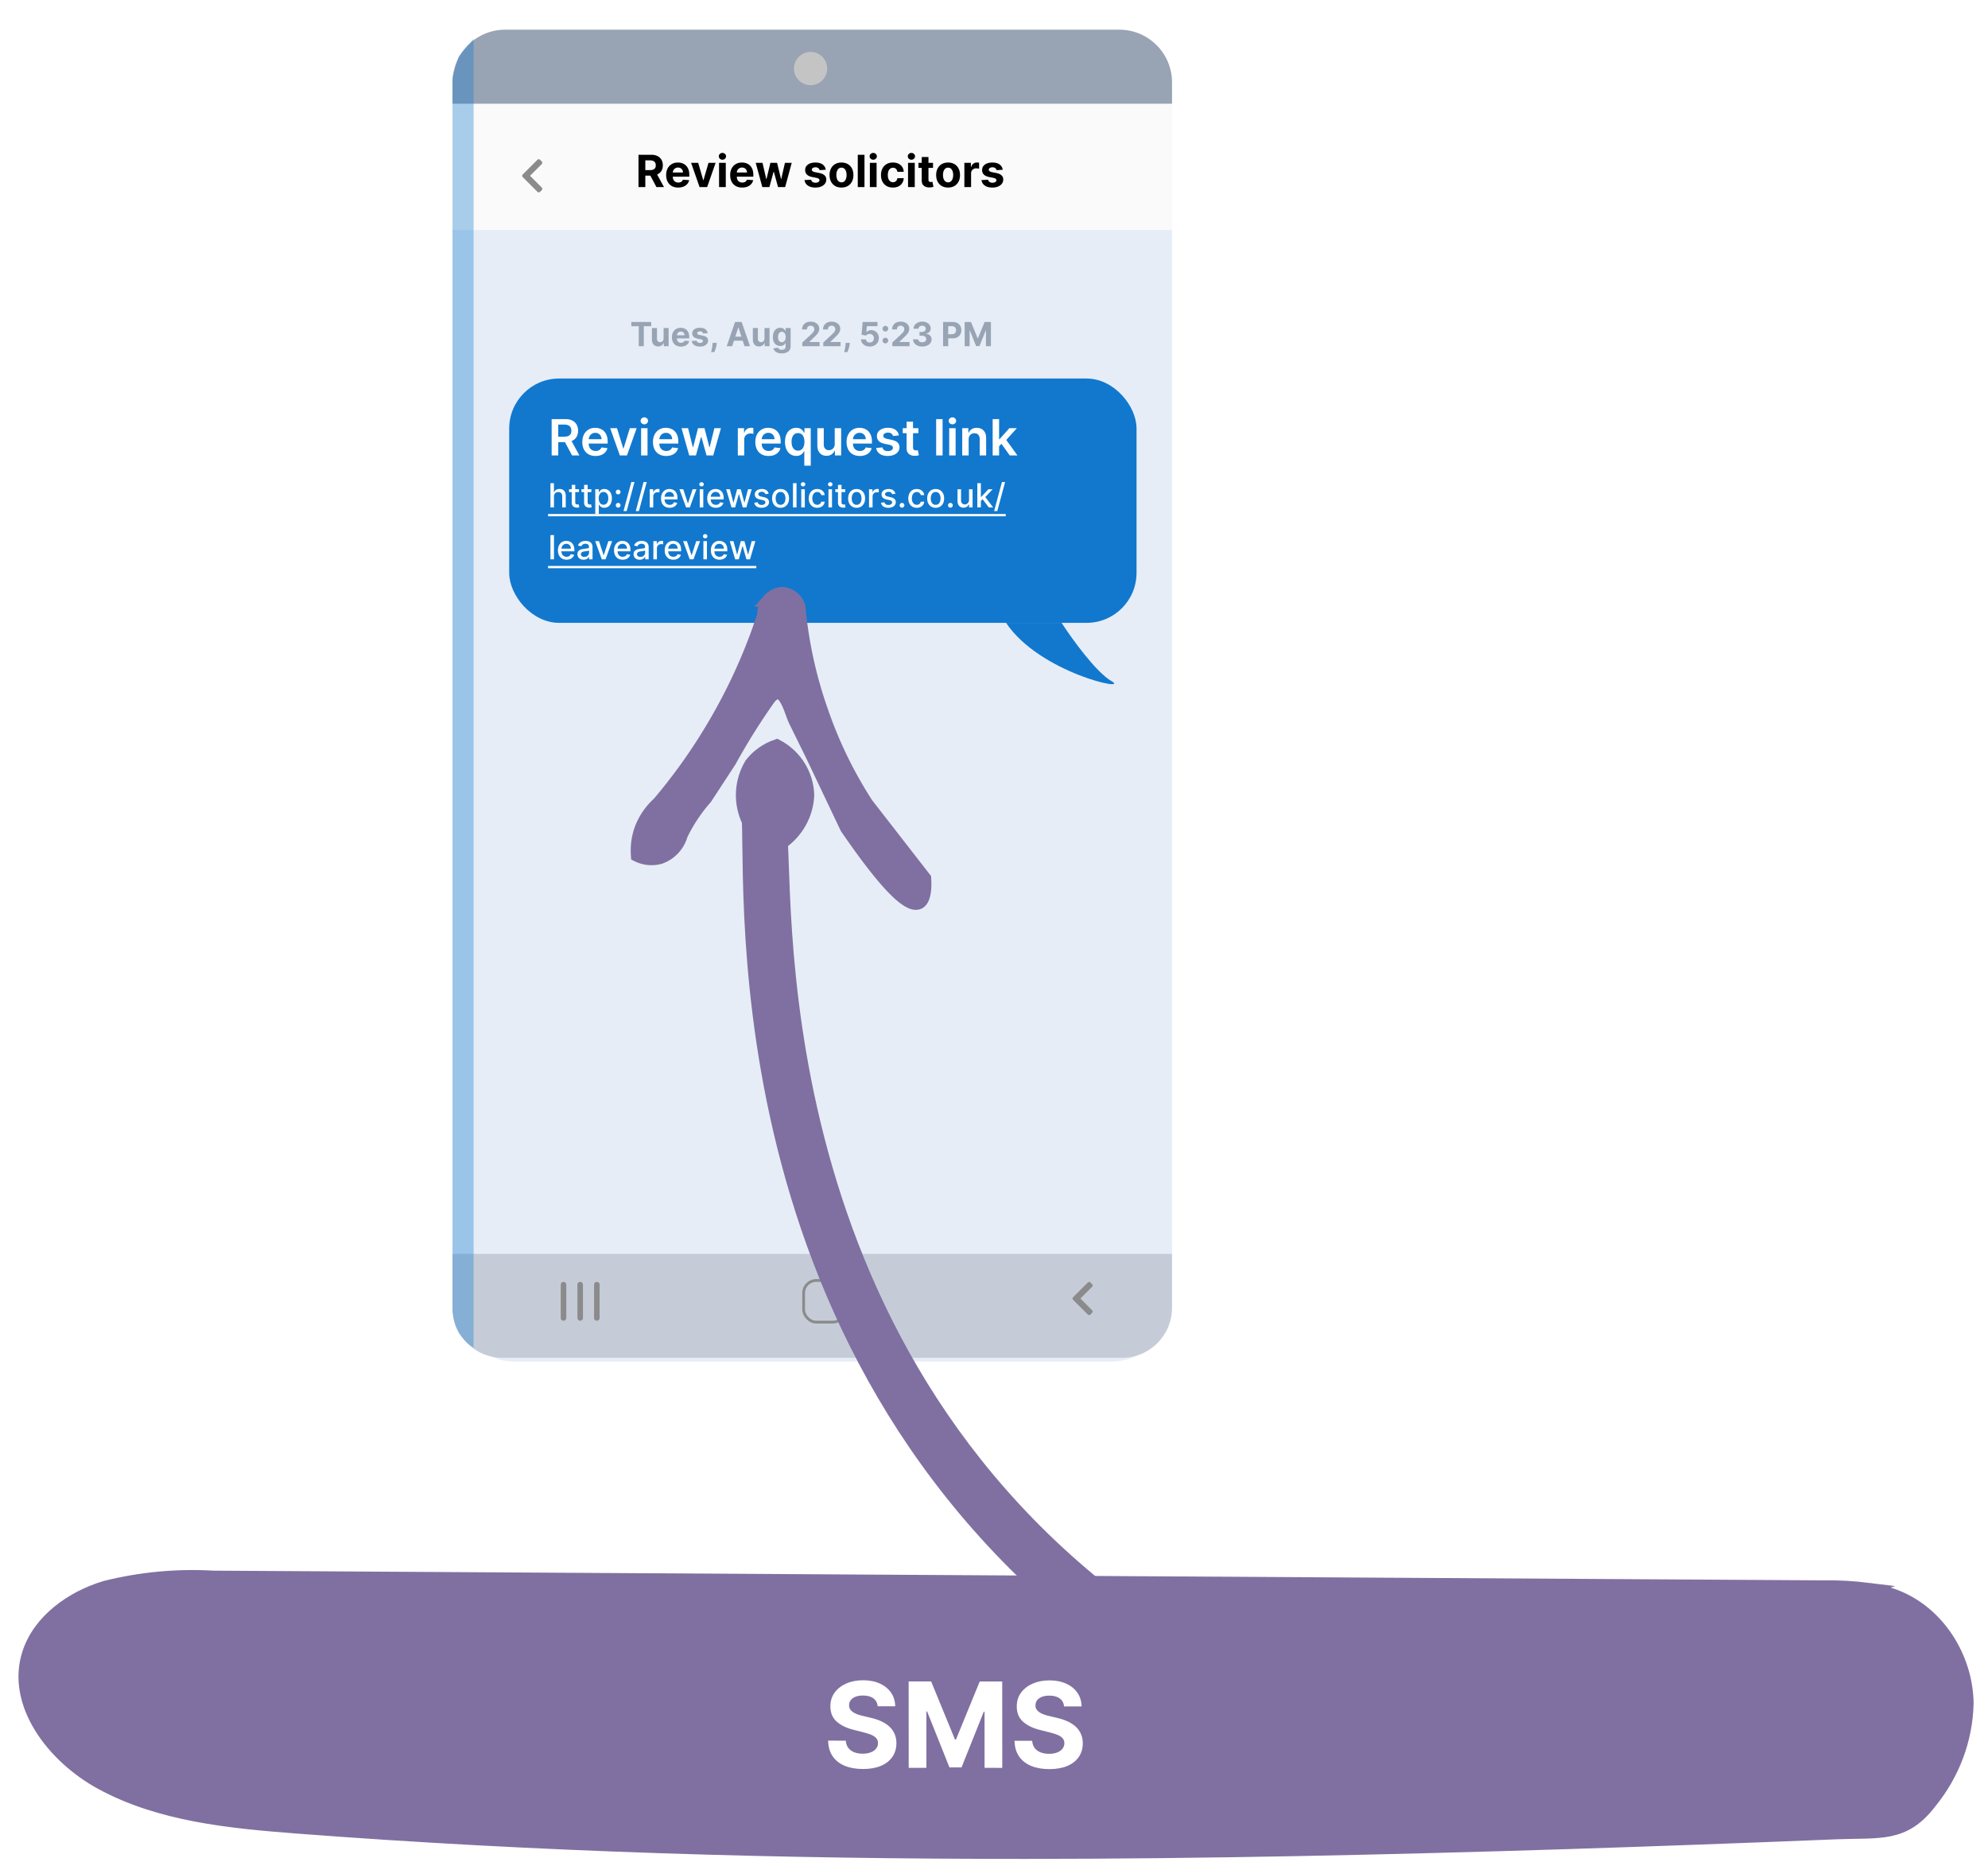
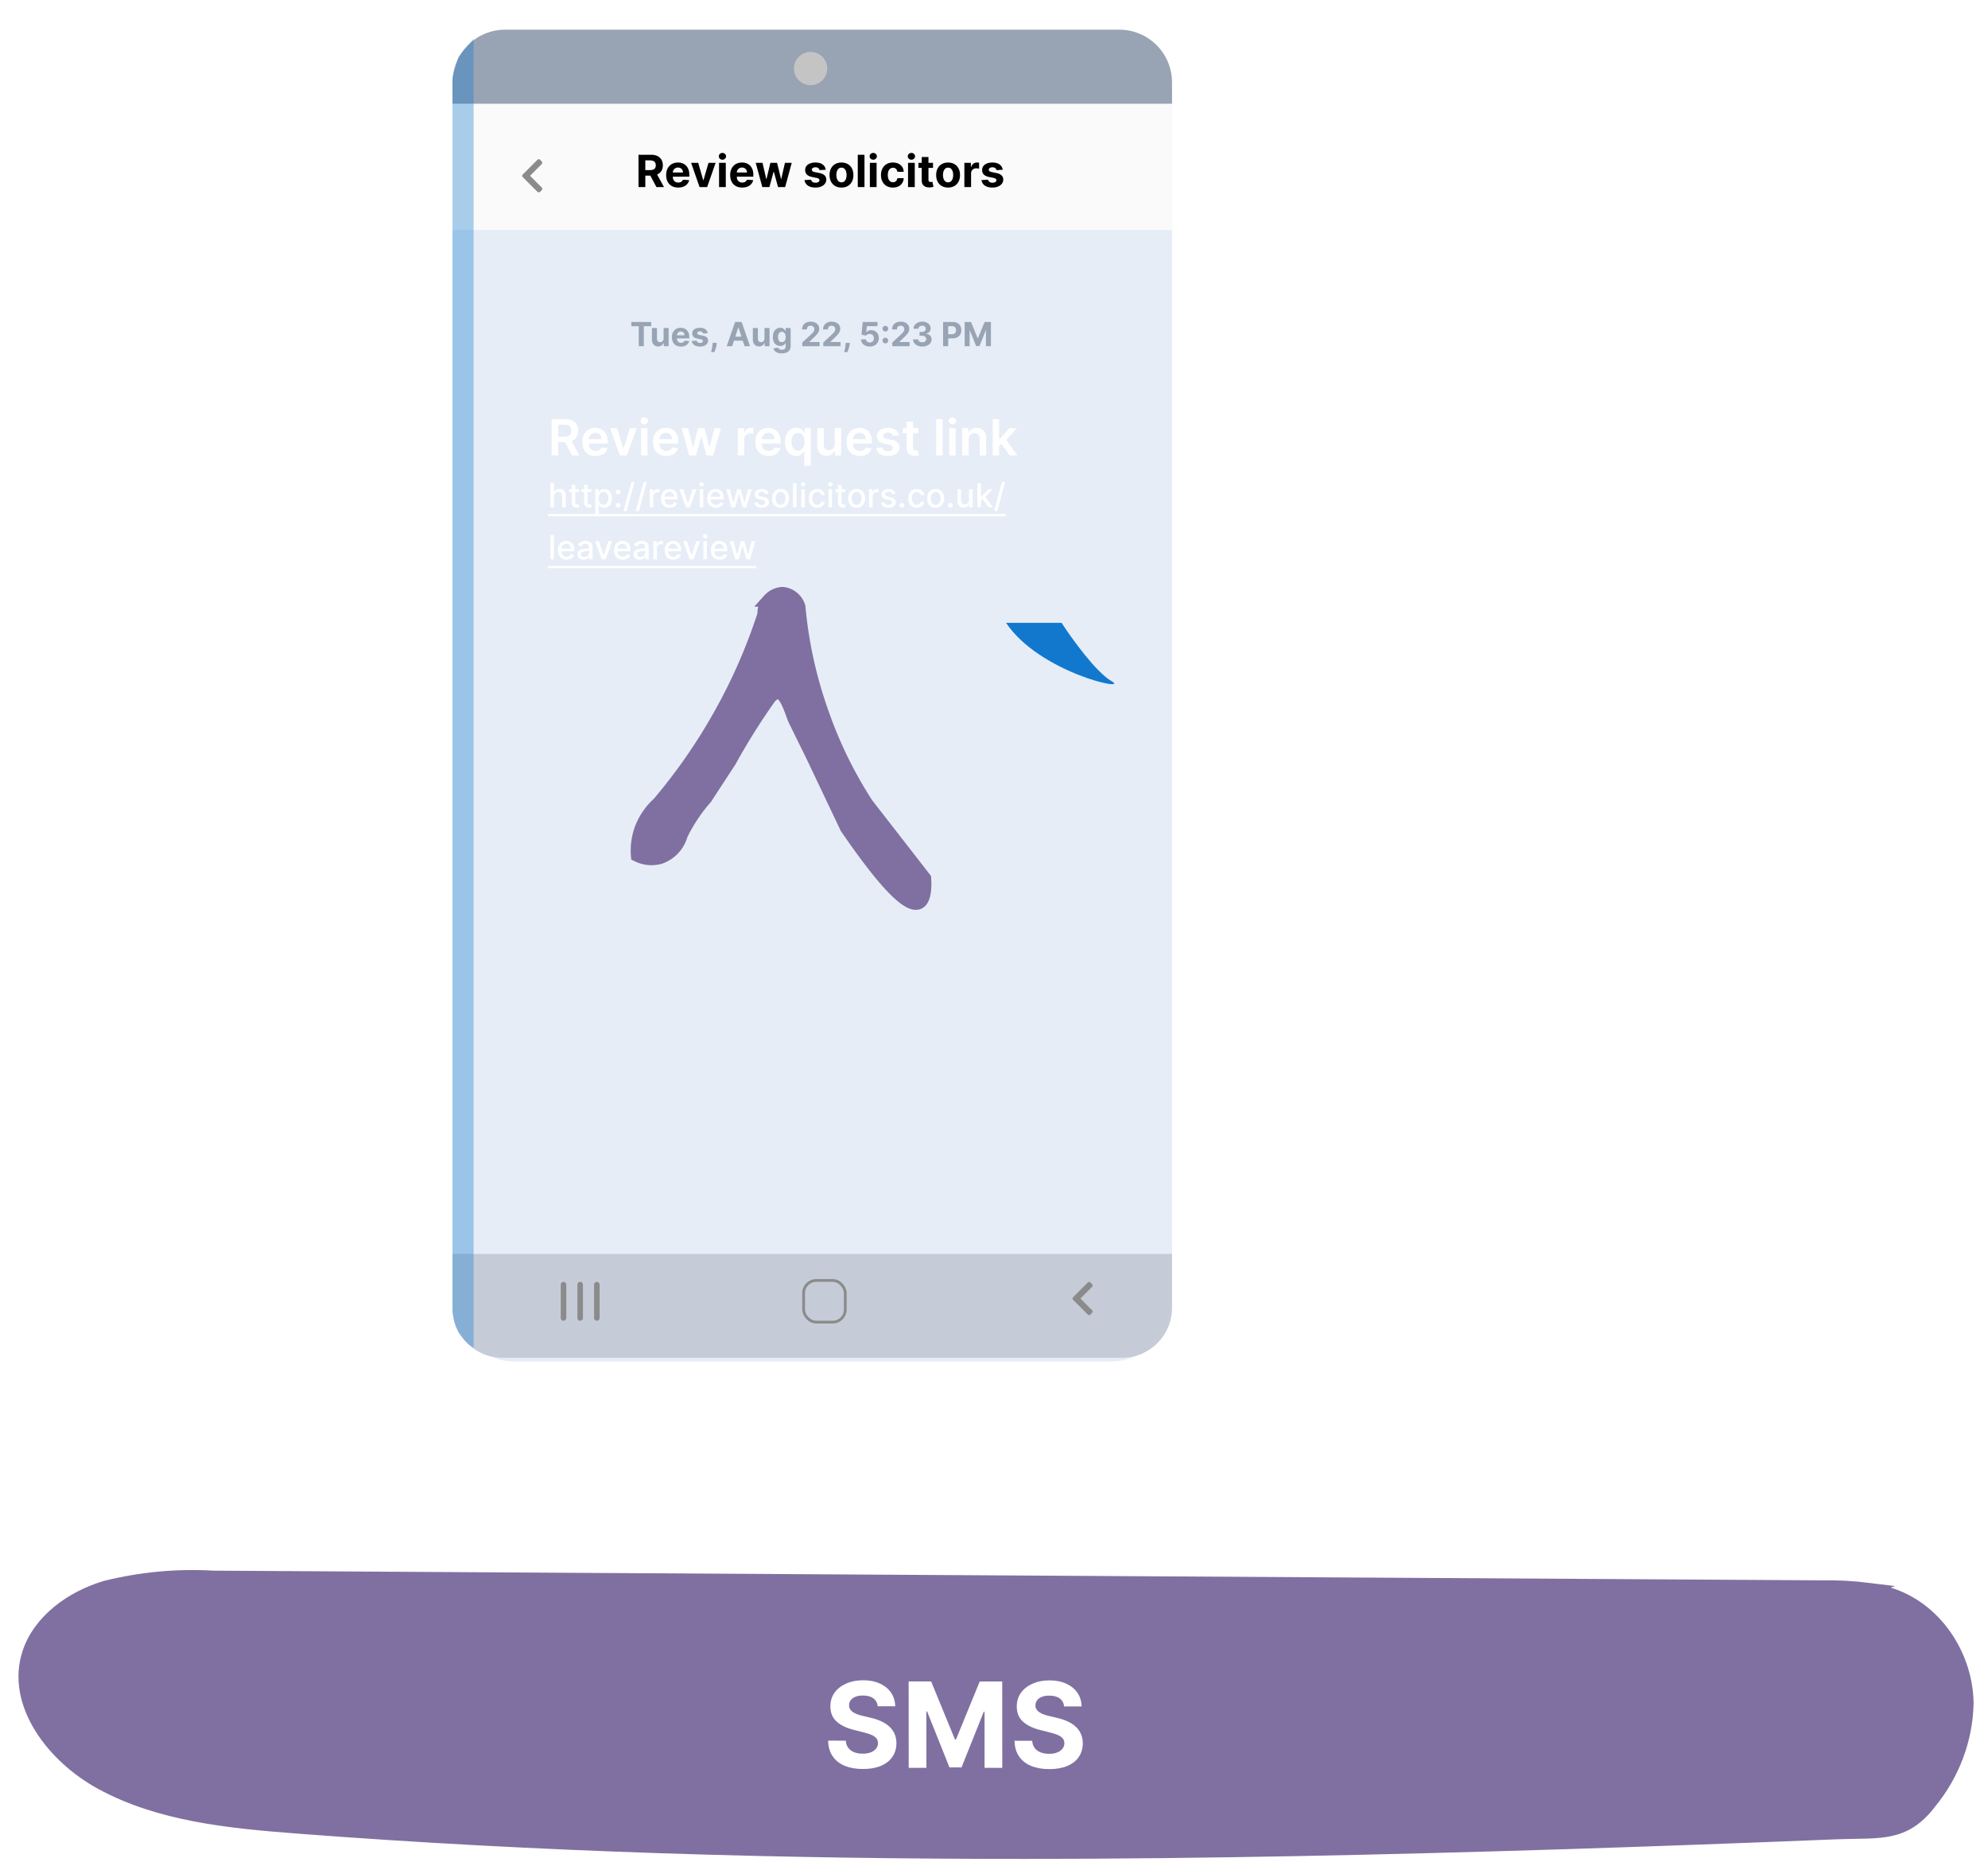
<svg xmlns="http://www.w3.org/2000/svg" width="268" height="251" fill="none">
  <g clip-path="url(#a)">
    <path d="M252.05 214.106c1.099.162 2.179.43 3.221.8 6.112 2.193 9.966 8.5 10.025 14.688-.112 4.854-1.863 9.545-4.997 13.387-3.541 4.65-6.843 3.925-12.692 4.149-12.13.495-24.269.938-36.419 1.33-24.235.765-48.596 1.3-72.903 1.315-32.77.012-65.561-.909-98.254-3.417-9.101-.699-18.523-1.615-26.452-5.937-6.581-3.588-12.055-10.83-9.814-17.649 1.439-4.414 5.787-7.573 10.422-8.957 4.741-1.186 9.654-1.646 14.551-1.363l216.743 1.304c2.196-.039 4.392.078 6.57.35Z" fill="#8070A1" stroke="#8070A1" stroke-width="1.528" stroke-miterlimit="10" />
    <g filter="url(#b)">
      <rect x="61" y="4" width="97" height="179" rx="8.232" fill="#E6EDF7" />
    </g>
    <path d="M61 11.11C61 7.183 64.183 4 68.11 4H150.89c3.927 0 7.11 3.183 7.11 7.11V14H61v-2.89Z" fill="#98A3B4" />
    <path d="M158 176.264c0 3.72-3.016 6.736-6.736 6.736H67.736c-3.72 0-6.736-3.016-6.736-6.736V169h97v7.264Z" fill="#C5CCD8" />
-     <rect x="68.645" y="51.016" width="84.57" height="32.93" rx="6.736" fill="#1178CE" />
    <path d="M149.848 91.804c-2.095-1.198-5.363-5.738-6.736-7.858h-7.484c4.491 6.736 16.84 9.355 14.22 7.858Z" fill="#1178CE" />
    <path d="M74.368 61.383v-4.899h1.837c.376 0 .692.065.947.196.257.131.451.314.581.55.132.234.199.508.199.821 0 .314-.067.587-.201.818-.132.23-.328.407-.586.533-.258.124-.576.187-.952.187h-1.308v-.737h1.189c.22 0 .4-.03.541-.091.14-.062.244-.152.311-.27.069-.12.103-.266.103-.44 0-.174-.034-.322-.103-.445-.069-.124-.173-.218-.313-.282-.14-.065-.321-.098-.543-.098h-.813v4.157h-.887Zm2.531-2.22 1.213 2.22h-.99l-1.191-2.22h.969Zm3.386 2.292c-.368 0-.686-.077-.954-.23-.266-.155-.471-.373-.615-.655-.143-.284-.215-.618-.215-1.002 0-.378.072-.71.215-.995.145-.287.348-.51.608-.67.26-.161.565-.242.916-.242.227 0 .44.037.641.11.203.072.381.183.536.335.156.151.279.344.368.579.089.233.134.51.134.832v.266h-3.011v-.584h2.182c-.002-.166-.037-.313-.108-.443a.782.782 0 0 0-.294-.309c-.124-.075-.27-.112-.435-.112-.177 0-.333.043-.466.129a.89.89 0 0 0-.313.335c-.073.137-.111.288-.112.452v.509c0 .214.039.397.117.55.078.151.187.268.328.349.14.08.305.12.493.12.126 0 .24-.018.342-.053a.761.761 0 0 0 .266-.16c.075-.07.132-.157.17-.261l.808.091c-.051.214-.148.4-.292.56-.142.158-.324.281-.545.368-.222.086-.475.129-.761.129Zm5.543-3.746-1.308 3.674h-.957l-1.308-3.674h.923l.844 2.729h.038l.847-2.729h.921Zm.599 3.674v-3.674h.866v3.674h-.866Zm.435-4.195c-.137 0-.255-.045-.354-.136-.099-.092-.148-.203-.148-.332 0-.131.049-.242.148-.333.099-.092.217-.139.354-.139.139 0 .257.046.354.139.099.091.148.202.148.333 0 .129-.05.24-.148.332-.097.091-.215.136-.354.136Zm2.947 4.267c-.368 0-.686-.077-.954-.23-.266-.155-.471-.373-.615-.655-.143-.284-.215-.618-.215-1.002 0-.378.072-.71.215-.995.145-.287.348-.51.608-.67.26-.161.565-.242.916-.242.226 0 .44.037.641.11.203.072.381.183.536.335.156.151.279.344.368.579.089.233.134.51.134.832v.266h-3.011v-.584h2.181c-.002-.166-.037-.313-.108-.443a.783.783 0 0 0-.294-.309c-.124-.075-.27-.112-.435-.112-.177 0-.332.043-.466.129a.89.89 0 0 0-.313.335c-.073.137-.111.288-.112.452v.509c0 .214.039.397.117.55.078.151.187.268.328.349.14.08.304.12.493.12.126 0 .24-.018.342-.053a.759.759 0 0 0 .266-.16c.075-.07.132-.157.17-.261l.808.091c-.051.214-.148.4-.292.56-.142.158-.324.281-.545.368-.222.086-.475.129-.761.129Zm3.105-.072-1.038-3.674h.883l.646 2.583h.034l.66-2.583h.873l.66 2.569h.036l.636-2.569h.885l-1.04 3.674h-.902L94.557 58.9h-.05l-.689 2.483h-.904Zm6.55 0v-3.674h.84v.612h.038c.067-.212.182-.376.345-.49.164-.116.351-.175.562-.175.048 0 .101.002.16.007.061.003.111.009.151.017v.796c-.037-.013-.095-.024-.175-.034a1.615 1.615 0 0 0-.227-.017c-.158 0-.3.034-.426.103a.757.757 0 0 0-.294.28c-.072.12-.108.258-.108.414v2.16h-.866Zm4.146.072c-.368 0-.686-.077-.954-.23-.266-.155-.471-.373-.615-.655-.143-.284-.215-.618-.215-1.002 0-.378.072-.71.215-.995.145-.287.348-.51.608-.67.26-.161.565-.242.916-.242.226 0 .44.037.641.11.202.072.381.183.536.335.156.151.279.344.368.579.089.233.134.51.134.832v.266h-3.011v-.584h2.181c-.002-.166-.038-.313-.108-.443a.781.781 0 0 0-.294-.309c-.124-.075-.269-.112-.435-.112-.177 0-.333.043-.467.129a.889.889 0 0 0-.313.335c-.073.137-.111.288-.112.452v.509c0 .214.039.397.117.55.078.151.187.268.327.349.141.08.305.12.493.12.126 0 .24-.018.342-.053a.763.763 0 0 0 .266-.16c.075-.07.131-.157.17-.261l.808.091c-.051.214-.148.4-.292.56-.142.158-.323.281-.545.368-.222.086-.475.129-.761.129Zm4.818 1.306V60.804h-.036c-.044.089-.109.184-.193.285-.085.099-.197.183-.335.254-.139.07-.314.105-.524.105-.289 0-.547-.074-.775-.223-.228-.148-.408-.363-.541-.646-.132-.282-.198-.625-.198-1.028 0-.408.067-.753.201-1.033.135-.282.318-.495.547-.639.23-.145.486-.218.768-.218.216 0 .393.037.531.11.139.072.249.159.33.261.082.101.145.195.189.285h.053v-.608h.851v5.052h-.868Zm-.847-2.024c.184 0 .34-.049.469-.148.129-.101.228-.24.294-.419.067-.179.101-.387.101-.624 0-.238-.034-.444-.101-.62-.065-.175-.162-.312-.291-.409-.128-.097-.285-.146-.472-.146-.192 0-.354.05-.483.151-.129.1-.226.239-.292.416-.065.177-.098.38-.098.608 0 .23.033.434.098.615.067.179.166.32.295.423.13.102.291.153.48.153Zm4.947-.899v-2.129h.866v3.674h-.84v-.653h-.038c-.083.206-.219.374-.409.505-.188.131-.42.196-.696.196-.241 0-.454-.053-.639-.16-.183-.108-.327-.266-.43-.471-.104-.207-.156-.458-.156-.751v-2.339h.866v2.205c0 .233.064.418.192.555.127.137.295.206.502.206.127 0 .251-.031.371-.093.119-.062.217-.155.294-.277.078-.124.117-.28.117-.467Zm3.383 1.617c-.369 0-.687-.077-.955-.23-.266-.155-.471-.373-.614-.655-.144-.284-.216-.618-.216-1.002 0-.378.072-.71.216-.995.145-.287.347-.51.607-.67.26-.161.565-.242.916-.242.227 0 .44.037.641.11.203.072.381.183.536.335.156.151.279.344.368.579.09.233.134.51.134.832v.266h-3.011v-.584h2.181c-.001-.166-.037-.313-.107-.443a.781.781 0 0 0-.294-.309c-.125-.075-.27-.112-.436-.112-.177 0-.332.043-.466.129a.881.881 0 0 0-.313.335c-.074.137-.111.288-.113.452v.509c0 .214.039.397.117.55.078.151.188.268.328.349.14.08.305.12.493.12.126 0 .24-.018.342-.053a.759.759 0 0 0 .265-.16c.075-.07.132-.157.17-.261l.809.091a1.265 1.265 0 0 1-.292.56c-.142.158-.324.281-.546.368-.221.086-.475.129-.76.129Zm5.27-2.775-.79.086a.626.626 0 0 0-.117-.225c-.054-.07-.127-.127-.22-.17-.092-.043-.206-.065-.339-.065-.181 0-.332.039-.455.117-.121.078-.181.179-.179.304-.002.107.037.194.117.261.081.067.215.122.402.165l.626.134c.348.075.606.194.775.356.171.163.257.376.259.639-.002.231-.07.435-.204.612-.132.175-.316.312-.552.411-.236.099-.507.148-.813.148-.45 0-.812-.094-1.086-.282-.275-.19-.438-.454-.491-.792l.845-.081c.038.166.119.291.244.376.124.085.286.127.485.127.206 0 .371-.042.495-.127.126-.085.189-.189.189-.313 0-.105-.04-.192-.122-.261-.079-.069-.204-.121-.373-.158l-.627-.132c-.352-.073-.613-.197-.782-.371-.169-.175-.252-.397-.251-.665-.001-.226.06-.423.184-.588.126-.167.301-.297.524-.388.225-.092.484-.139.778-.139.43 0 .769.092 1.016.275.249.183.403.431.462.744Zm2.627-.971v.67h-2.112v-.67h2.112Zm-1.59-.88h.866v3.449c0 .116.017.206.052.268.037.061.085.102.144.124a.549.549 0 0 0 .196.034c.054 0 .103-.004.148-.012a1.271 1.271 0 0 0 .105-.021l.146.677c-.046.016-.112.034-.198.053-.085.019-.188.03-.311.033-.217.006-.412-.026-.586-.098-.174-.073-.312-.187-.414-.34-.1-.153-.15-.344-.148-.574v-3.593Zm4.851-.344v4.899h-.866v-4.899h.866Zm.891 4.899v-3.674h.865v3.674h-.865Zm.435-4.195c-.137 0-.255-.045-.354-.136-.099-.092-.148-.203-.148-.332 0-.131.049-.242.148-.333.099-.092.217-.139.354-.139.139 0 .257.046.354.139.099.091.148.202.148.333 0 .129-.049.24-.148.332-.097.091-.215.136-.354.136Zm2.187 2.043v2.153h-.866v-3.674h.827v.624h.043c.085-.206.22-.369.405-.49.186-.121.417-.182.691-.182.253 0 .474.054.663.163.189.108.336.266.44.471.105.206.157.455.155.749v2.339h-.866v-2.205c0-.246-.064-.438-.191-.577-.126-.139-.301-.208-.524-.208-.151 0-.286.034-.404.101-.117.065-.208.16-.275.285-.066.124-.098.275-.098.452Zm4.028 1-.003-1.045h.139l1.32-1.476h1.012l-1.624 1.808h-.179l-.665.713Zm-.79 1.153v-4.899h.866v4.899h-.866Zm2.306 0-1.196-1.672.584-.61 1.648 2.282h-1.036Zm-61.443 5.546v1.454h-.477V65.117h.47v1.215h.03a.704.704 0 0 1 .263-.314c.118-.078.272-.116.462-.116.168 0 .315.035.44.104.127.069.224.172.293.309.07.136.105.306.105.51v1.558h-.477v-1.5c0-.18-.046-.319-.139-.418-.092-.1-.221-.15-.386-.15-.113 0-.214.024-.303.072-.088.048-.158.118-.209.21-.05.091-.075.202-.075.332Zm3.368-.995v.383H76.712v-.383h1.338Zm-.979-.587h.477v2.317c0 .092.014.162.042.209.028.046.063.077.107.094a.427.427 0 0 0 .145.024.56.56 0 0 0 .101-.008 6.838 6.838 0 0 0 .067-.013l.086.394a.818.818 0 0 1-.118.032c-.051.012-.115.018-.191.019-.125.002-.242-.02-.351-.067a.601.601 0 0 1-.263-.217c-.067-.098-.101-.221-.101-.368v-2.416Zm2.65.587v.383h-1.338v-.383h1.338Zm-.979-.587h.477v2.317c0 .092.014.162.041.209.028.046.063.077.107.094a.427.427 0 0 0 .145.024.559.559 0 0 0 .1-.008c.029-.005.051-.01.067-.013l.086.394c-.028.011-.067.021-.118.032-.051.012-.115.018-.191.019-.126.002-.242-.02-.351-.067a.601.601 0 0 1-.263-.217c-.067-.098-.1-.221-.1-.368v-2.416Zm1.506 3.955v-3.368h.466v.397h.04c.028-.051.068-.11.12-.177.052-.067.124-.125.217-.175.092-.051.215-.076.367-.076.198 0 .374.05.529.15.155.1.277.244.365.432.089.188.134.415.134.679s-.044.492-.132.681c-.088.188-.209.333-.364.435-.154.101-.33.151-.528.151-.149 0-.271-.025-.365-.075-.093-.05-.167-.108-.22-.175-.053-.067-.094-.127-.123-.179h-.029v1.3h-.477Zm.467-2.143c0 .172.025.323.075.453.05.13.122.231.217.305.095.072.21.108.348.108.142 0 .262-.038.357-.113.096-.076.168-.18.217-.311.05-.131.075-.278.075-.442 0-.162-.025-.307-.073-.435-.048-.129-.12-.23-.217-.305-.096-.074-.215-.112-.359-.112-.138 0-.255.036-.351.107-.095.071-.166.171-.215.298-.049.128-.073.276-.073.446Zm2.618 1.255a.31.31 0 0 1-.225-.092.309.309 0 0 1-.094-.226.302.302 0 0 1 .094-.223c.063-.063.138-.094.225-.094s.162.031.225.094c.063.062.094.136.094.223a.304.304 0 0 1-.045.161.329.329 0 0 1-.115.115.304.304 0 0 1-.159.043Zm0-1.783c-.087 0-.162-.031-.225-.094-.063-.063-.094-.138-.094-.225a.301.301 0 0 1 .094-.223c.063-.063.138-.094.225-.094s.162.031.225.094a.301.301 0 0 1 .094.223.304.304 0 0 1-.045.161.33.33 0 0 1-.115.115.304.304 0 0 1-.159.043Zm2.201-1.666-1.052 3.91h-.426l1.052-3.91h.426Zm1.649 0-1.052 3.91h-.426l1.052-3.91h.426Zm.405 3.419v-2.449h.461v.389h.025c.045-.132.123-.235.236-.311.114-.076.242-.115.386-.115.03 0 .065.001.105.003.042.002.074.005.097.008v.456c-.019-.005-.053-.011-.102-.018a.966.966 0 0 0-.147-.011c-.113 0-.213.024-.301.072a.533.533 0 0 0-.207.196c-.051.083-.077.178-.077.284v1.496h-.477Zm2.691.049c-.241 0-.449-.051-.624-.155-.173-.104-.307-.25-.402-.439-.093-.189-.14-.411-.14-.665 0-.251.047-.472.14-.663.095-.191.226-.341.396-.448.17-.107.369-.161.596-.161.138 0 .272.023.402.069a.973.973 0 0 1 .349.215c.103.098.184.225.244.381.059.155.089.344.089.566v.169h-1.947v-.357h1.48c0-.126-.025-.237-.077-.333a.579.579 0 0 0-.215-.231c-.091-.056-.199-.085-.322-.085-.134 0-.251.033-.351.099a.664.664 0 0 0-.23.255.736.736 0 0 0-.08.34v.279c0 .164.029.303.086.418.059.115.14.203.244.263.104.059.226.089.365.089.09 0 .173-.013.247-.038a.534.534 0 0 0 .193-.118.512.512 0 0 0 .124-.193l.451.081a.817.817 0 0 1-.195.349c-.092.099-.209.176-.349.231-.139.054-.298.081-.477.081Zm3.605-2.499-.888 2.449h-.51l-.89-2.449h.512l.62 1.885h.025l.619-1.885h.512Zm.448 2.449v-2.449h.477v2.449h-.477Zm.241-2.827c-.083 0-.154-.028-.214-.083-.059-.056-.088-.123-.088-.201 0-.079.029-.146.088-.201a.3.3 0 0 1 .214-.085c.083 0 .154.028.212.085.06.055.089.122.089.201 0 .078-.03.145-.089.201-.058.055-.129.083-.212.083Zm1.933 2.877c-.241 0-.449-.051-.624-.155-.173-.104-.307-.25-.402-.439-.094-.189-.14-.411-.14-.665 0-.251.047-.472.14-.663.095-.191.226-.341.396-.448.17-.107.369-.161.596-.161.138 0 .272.023.402.069a.973.973 0 0 1 .349.215c.103.098.184.225.244.381.059.155.089.344.089.566v.169h-1.947v-.357h1.48c0-.126-.026-.237-.077-.333a.578.578 0 0 0-.215-.231c-.091-.056-.199-.085-.322-.085-.134 0-.251.033-.351.099a.664.664 0 0 0-.23.255.736.736 0 0 0-.08.34v.279c0 .164.029.303.086.418.058.115.14.203.244.263.104.059.226.089.365.089.09 0 .173-.013.247-.038a.534.534 0 0 0 .193-.118.513.513 0 0 0 .124-.193l.451.081a.817.817 0 0 1-.195.349c-.092.099-.209.176-.349.231-.139.054-.298.081-.477.081Zm2.107-.049-.721-2.449h.493l.48 1.799h.024l.482-1.799h.493l.478 1.791h.024l.477-1.791h.493l-.719 2.449h-.487l-.497-1.768h-.037l-.497 1.768h-.485Zm5.01-1.851-.433.076a.497.497 0 0 0-.086-.158c-.038-.05-.09-.091-.156-.123-.066-.032-.148-.048-.247-.048-.135 0-.248.03-.338.091-.09.059-.136.137-.136.231 0 .082.031.148.091.198.061.05.159.091.294.123l.389.089c.225.052.393.132.504.241.11.108.165.249.165.423 0 .147-.042.278-.127.392-.084.114-.202.203-.353.268-.149.065-.323.097-.521.097-.274 0-.498-.058-.671-.175-.174-.118-.28-.285-.319-.502l.461-.07c.028.12.087.211.177.273.089.061.205.091.349.091.156 0 .281-.032.375-.097.093-.066.14-.146.14-.241 0-.077-.029-.141-.086-.193-.057-.052-.143-.091-.26-.118l-.415-.091c-.228-.052-.397-.135-.507-.249-.108-.114-.162-.258-.162-.432 0-.144.04-.271.121-.38.081-.108.192-.193.335-.254.142-.062.305-.092.489-.092.265 0 .473.057.625.172.152.114.253.266.302.458Zm1.603 1.901c-.229 0-.43-.053-.601-.158-.171-.105-.304-.253-.398-.442-.095-.189-.142-.41-.142-.663 0-.254.047-.476.142-.666.094-.19.227-.338.398-.443.171-.105.372-.158.601-.158.23 0 .43.053.602.158.171.105.304.253.398.443.095.19.142.412.142.666 0 .253-.047.474-.142.663-.094.189-.227.336-.398.442-.172.105-.372.158-.602.158Zm.002-.4c.149 0 .272-.039.37-.118.098-.079.17-.183.217-.314.048-.131.072-.275.072-.432 0-.156-.024-.3-.072-.43-.047-.132-.119-.238-.217-.317-.098-.08-.221-.12-.37-.12-.15 0-.274.04-.373.12-.098.08-.171.185-.219.317-.046.131-.07.274-.07.43 0 .157.024.301.07.432.048.131.121.235.219.314.099.079.223.118.373.118Zm2.149-2.915v3.266h-.477V65.117h.477Zm.642 3.266v-2.449h.476v2.449h-.476Zm.24-2.827c-.083 0-.154-.028-.213-.083-.059-.056-.088-.123-.088-.201 0-.079.029-.146.088-.201.059-.056.13-.085.213-.085.083 0 .154.028.212.085.06.055.09.122.09.201 0 .078-.03.145-.09.201-.058.055-.129.083-.212.083Zm1.91 2.877c-.238 0-.442-.054-.613-.161-.17-.108-.301-.258-.392-.448-.092-.19-.137-.408-.137-.654 0-.249.047-.468.14-.659.094-.191.225-.341.396-.448.17-.107.37-.161.601-.161.186 0 .352.035.497.104.146.068.263.164.353.287.09.123.144.267.161.432h-.464c-.026-.115-.084-.214-.176-.297-.09-.083-.211-.124-.363-.124-.133 0-.25.035-.35.105-.098.069-.175.168-.231.297-.055.128-.083.279-.083.453 0 .179.027.333.082.463.054.13.13.23.229.301.1.071.218.107.353.107.09 0 .172-.017.245-.049a.498.498 0 0 0 .187-.145c.051-.063.087-.138.107-.227h.464c-.017.158-.069.3-.155.424-.086.124-.201.222-.346.293-.143.071-.312.107-.505.107Zm1.516-.049v-2.449h.476v2.449h-.476Zm.24-2.827c-.083 0-.154-.028-.213-.083-.059-.056-.088-.123-.088-.201 0-.079.029-.146.088-.201.059-.056.13-.085.213-.085.083 0 .154.028.212.085.06.055.09.122.09.201 0 .078-.03.145-.09.201-.058.055-.129.083-.212.083Zm2.021.378v.383h-1.338v-.383h1.338Zm-.979-.587h.477v2.317c0 .092.014.162.041.209.028.046.064.077.107.094.045.016.093.024.145.024.039 0 .072-.003.101-.008.028-.005.051-.01.067-.013l.086.394a.829.829 0 0 1-.118.032c-.051.012-.115.018-.192.019-.125.002-.242-.02-.35-.067a.598.598 0 0 1-.263-.217c-.067-.098-.101-.221-.101-.368v-2.416Zm2.512 3.086c-.23 0-.43-.053-.601-.158-.171-.105-.304-.253-.399-.442-.094-.189-.142-.41-.142-.663 0-.254.048-.476.142-.666.095-.19.228-.338.399-.443.171-.105.371-.158.601-.158.23 0 .43.053.601.158.171.105.304.253.399.443.094.19.142.412.142.666 0 .253-.048.474-.142.663-.095.189-.228.336-.399.442-.171.105-.371.158-.601.158Zm.002-.4c.148 0 .272-.039.37-.118.097-.079.17-.183.216-.314.048-.131.072-.275.072-.432 0-.156-.024-.3-.072-.43-.046-.132-.119-.238-.216-.317-.098-.08-.222-.12-.37-.12-.15 0-.275.04-.374.12-.097.08-.17.185-.218.317-.047.131-.07.274-.07.43 0 .157.023.301.07.432.048.131.121.235.218.314.099.079.224.118.374.118Zm1.672.351v-2.449h.461v.389h.025c.045-.132.124-.235.236-.311.114-.076.243-.115.386-.115.03 0 .065.001.105.003.042.002.074.005.098.008v.456c-.019-.005-.053-.011-.102-.018a.97.97 0 0 0-.147-.011c-.113 0-.213.024-.301.072a.529.529 0 0 0-.208.196c-.051.083-.076.178-.076.284v1.496h-.477Zm3.559-1.851-.432.076a.517.517 0 0 0-.086-.158c-.039-.05-.091-.091-.157-.123-.066-.032-.148-.048-.247-.048-.135 0-.248.03-.338.091-.09.059-.136.137-.136.231 0 .082.031.148.091.198.061.05.159.091.294.123l.389.089c.225.052.393.132.504.241.11.108.166.249.166.423 0 .147-.043.278-.128.392-.084.114-.201.203-.352.268-.15.065-.324.097-.522.097-.274 0-.498-.058-.671-.175-.173-.118-.28-.285-.319-.502l.461-.07c.028.12.087.211.177.273.089.061.205.091.349.091.156 0 .281-.032.375-.097.093-.066.14-.146.14-.241 0-.077-.029-.141-.086-.193-.056-.052-.143-.091-.26-.118l-.415-.091c-.228-.052-.397-.135-.507-.249-.108-.114-.162-.258-.162-.432 0-.144.04-.271.121-.38.081-.108.192-.193.335-.254.142-.062.305-.092.489-.092.265 0 .473.057.625.172.152.114.253.266.302.458Zm.886 1.882c-.087 0-.162-.031-.225-.092a.307.307 0 0 1-.094-.226c0-.087.031-.162.094-.223.063-.063.138-.094.225-.094s.162.031.225.094a.301.301 0 0 1 .094.223.302.302 0 0 1-.045.161.323.323 0 0 1-.115.115.301.301 0 0 1-.159.043Zm1.989.019c-.237 0-.441-.054-.612-.161-.17-.108-.301-.258-.392-.448-.092-.19-.137-.408-.137-.654 0-.249.046-.468.14-.659.093-.191.225-.341.395-.448.17-.107.371-.161.601-.161.187 0 .352.035.498.104.146.068.263.164.352.287.091.123.144.267.161.432h-.464c-.025-.115-.084-.214-.175-.297-.09-.083-.212-.124-.364-.124-.132 0-.249.035-.349.105-.099.069-.176.168-.231.297-.055.128-.083.279-.083.453 0 .179.027.333.081.463.055.13.131.23.23.301.1.071.217.107.352.107.091 0 .173-.017.246-.049a.506.506 0 0 0 .187-.145c.051-.063.086-.138.106-.227h.464c-.017.158-.068.3-.154.424-.086.124-.202.222-.346.293-.144.071-.312.107-.506.107Zm2.548 0c-.23 0-.43-.053-.601-.158-.171-.105-.304-.253-.399-.442-.094-.189-.142-.41-.142-.663 0-.254.048-.476.142-.666.095-.19.228-.338.399-.443.171-.105.371-.158.601-.158.23 0 .43.053.601.158.171.105.304.253.399.443.094.19.142.412.142.666 0 .253-.048.474-.142.663-.095.189-.228.336-.399.442-.171.105-.371.158-.601.158Zm.002-.4c.148 0 .272-.039.37-.118.097-.079.17-.183.216-.314.048-.131.072-.275.072-.432 0-.156-.024-.3-.072-.43-.046-.132-.119-.238-.216-.317-.098-.08-.222-.12-.37-.12-.15 0-.275.04-.373.12-.098.08-.171.185-.219.317-.047.131-.07.274-.07.43 0 .157.023.301.07.432.048.131.121.235.219.314.098.079.223.118.373.118Zm1.986.381c-.087 0-.162-.031-.225-.092-.062-.063-.094-.138-.094-.226 0-.087.032-.162.094-.223.063-.063.138-.094.225-.094s.162.031.225.094a.301.301 0 0 1 .094.223.302.302 0 0 1-.045.161.328.328 0 0 1-.114.115.305.305 0 0 1-.16.043Zm2.509-1.046v-1.433h.479v2.449h-.469v-.424h-.026c-.056.131-.146.24-.271.327-.123.086-.277.129-.461.129-.157 0-.296-.035-.417-.104-.121-.07-.215-.174-.284-.311-.068-.137-.102-.307-.102-.509v-1.558h.477v1.5c0 .167.046.3.138.399.093.099.213.148.361.148.089 0 .178-.022.266-.067.089-.045.163-.112.222-.203.059-.09.088-.205.087-.344Zm1.558.185-.003-.582h.083l.975-1.036h.571l-1.113 1.18h-.075l-.438.439Zm-.439.831V65.117h.477v3.266h-.477Zm1.547 0-.877-1.164.329-.333 1.133 1.497h-.585Zm2.197-3.419-1.053 3.91h-.426l1.053-3.91h.426ZM74.682 72.117v3.266h-.477V72.117h.477Zm1.697 3.315c-.241 0-.449-.051-.623-.155-.173-.104-.307-.25-.402-.439-.093-.189-.14-.411-.14-.665 0-.251.047-.472.14-.663.095-.191.226-.341.396-.448.17-.107.369-.161.596-.161.138 0 .272.023.402.069a.973.973 0 0 1 .349.215c.103.098.184.225.244.381.059.155.089.344.089.566v.169h-1.947v-.357h1.48c0-.126-.025-.237-.077-.333a.578.578 0 0 0-.215-.231c-.091-.056-.199-.085-.322-.085-.134 0-.251.033-.351.099a.664.664 0 0 0-.23.255.737.737 0 0 0-.08.34v.279c0 .164.029.303.086.418.059.115.14.203.244.263.104.059.226.089.365.089.09 0 .173-.013.247-.038a.534.534 0 0 0 .193-.118.512.512 0 0 0 .124-.193l.451.081a.817.817 0 0 1-.195.349c-.092.099-.209.176-.349.231-.139.054-.298.081-.477.081Zm2.293.005c-.155 0-.295-.029-.421-.086-.125-.058-.225-.143-.298-.254-.072-.111-.108-.246-.108-.407 0-.138.027-.252.08-.341a.589.589 0 0 1 .215-.212 1.126 1.126 0 0 1 .303-.118 3.004 3.004 0 0 1 .341-.061l.357-.041c.091-.012.158-.03.199-.056.041-.025.062-.067.062-.124v-.011c0-.139-.039-.247-.118-.324-.078-.076-.193-.115-.348-.115-.161 0-.287.036-.38.107-.091.07-.155.148-.19.234l-.448-.102c.053-.149.131-.269.233-.36a.943.943 0 0 1 .356-.201 1.385 1.385 0 0 1 .422-.064c.098 0 .202.012.311.035a.91.91 0 0 1 .309.124c.097.061.176.147.238.26.062.112.092.257.092.435v1.627h-.466v-.335h-.019c-.031.062-.077.122-.139.182-.062.06-.141.109-.238.148-.097.039-.213.059-.348.059Zm.104-.383c.132 0 .244-.026.338-.078.095-.052.166-.12.215-.204a.529.529 0 0 0 .075-.273v-.316c-.017.017-.05.033-.099.048a1.562 1.562 0 0 1-.164.037 20.966 20.966 0 0 1-.18.027 19.499 19.499 0 0 0-.147.019 1.184 1.184 0 0 0-.254.059c-.075.028-.136.068-.182.12-.045.051-.067.119-.067.204 0 .118.044.207.131.268.087.06.198.089.333.089Zm3.748-2.121-.888 2.449h-.51l-.89-2.449h.512l.62 1.885h.025l.619-1.885h.512Zm1.42 2.499c-.241 0-.449-.051-.624-.155-.173-.104-.307-.25-.402-.439-.094-.189-.14-.411-.14-.665 0-.251.047-.472.14-.663.095-.191.226-.341.395-.448.17-.107.369-.161.596-.161.138 0 .272.023.402.069a.973.973 0 0 1 .349.215c.103.098.184.225.244.381.059.155.089.344.089.566v.169h-1.947v-.357h1.48c0-.126-.026-.237-.077-.333a.578.578 0 0 0-.215-.231c-.091-.056-.199-.085-.322-.085-.134 0-.251.033-.351.099a.663.663 0 0 0-.23.255.736.736 0 0 0-.08.34v.279c0 .164.029.303.086.418.058.115.14.203.244.263.104.059.226.089.365.089.09 0 .173-.013.247-.038a.534.534 0 0 0 .193-.118.513.513 0 0 0 .124-.193l.451.081a.817.817 0 0 1-.195.349c-.092.099-.209.176-.349.231-.139.054-.298.081-.477.081Zm2.293.005c-.155 0-.295-.029-.421-.086-.125-.058-.225-.143-.298-.254-.072-.111-.108-.246-.108-.407 0-.138.027-.252.08-.341a.589.589 0 0 1 .215-.212 1.123 1.123 0 0 1 .303-.118 3 3 0 0 1 .341-.061l.357-.041c.091-.012.158-.03.199-.056.042-.025.062-.067.062-.124v-.011c0-.139-.039-.247-.118-.324-.078-.076-.194-.115-.348-.115-.161 0-.287.036-.38.107-.091.07-.155.148-.19.234l-.448-.102c.053-.149.131-.269.233-.36a.944.944 0 0 1 .356-.201 1.386 1.386 0 0 1 .423-.064c.098 0 .202.012.311.035a.912.912 0 0 1 .309.124c.097.061.176.147.238.26.062.112.092.257.092.435v1.627h-.466v-.335h-.019c-.031.062-.077.122-.139.182-.062.06-.141.109-.238.148-.097.039-.213.059-.348.059Zm.104-.383c.132 0 .244-.026.338-.078.095-.052.166-.12.215-.204a.53.53 0 0 0 .075-.273v-.316c-.017.017-.05.033-.099.048a1.562 1.562 0 0 1-.164.037 21.573 21.573 0 0 1-.18.027 18.225 18.225 0 0 0-.147.019 1.184 1.184 0 0 0-.254.059c-.075.028-.136.068-.182.12-.045.051-.067.119-.067.204 0 .118.044.207.131.268.087.06.198.089.333.089Zm1.74.329v-2.449h.461v.389h.025c.045-.132.123-.235.236-.311.114-.076.242-.115.386-.115.03 0 .065.001.105.003.041.002.074.005.097.008v.456c-.019-.005-.053-.011-.102-.018a.966.966 0 0 0-.147-.011c-.113 0-.213.024-.301.072a.533.533 0 0 0-.207.196c-.051.083-.076.178-.076.284v1.496h-.477Zm2.691.049c-.241 0-.449-.051-.624-.155-.173-.104-.307-.25-.402-.439-.093-.189-.14-.411-.14-.665 0-.251.047-.472.14-.663.095-.191.227-.341.396-.448.17-.107.369-.161.596-.161.138 0 .272.023.402.069a.974.974 0 0 1 .349.215c.103.098.184.225.244.381.06.155.089.344.089.566v.169h-1.947v-.357h1.48c0-.126-.025-.237-.076-.333a.579.579 0 0 0-.215-.231c-.091-.056-.199-.085-.322-.085-.134 0-.251.033-.351.099a.664.664 0 0 0-.23.255.737.737 0 0 0-.08.34v.279c0 .164.029.303.086.418.059.115.14.203.244.263.104.059.226.089.365.089.09 0 .173-.013.247-.038a.533.533 0 0 0 .193-.118.513.513 0 0 0 .124-.193l.451.081a.817.817 0 0 1-.195.349c-.092.099-.209.176-.349.231-.139.054-.298.081-.477.081Zm3.605-2.499-.888 2.449h-.51l-.89-2.449H92.6l.62 1.885h.025l.619-1.885h.512Zm.448 2.449v-2.449h.477v2.449h-.477Zm.241-2.827a.303.303 0 0 1-.214-.083c-.059-.056-.088-.123-.088-.201 0-.079.029-.146.088-.201a.3.3 0 0 1 .214-.085c.083 0 .154.028.212.085.059.055.089.122.089.201 0 .078-.03.145-.089.201-.059.055-.129.083-.212.083Zm1.933 2.877c-.241 0-.449-.051-.624-.155-.173-.104-.307-.25-.402-.439-.093-.189-.14-.411-.14-.665 0-.251.047-.472.14-.663.095-.191.227-.341.396-.448.17-.107.369-.161.596-.161.138 0 .272.023.402.069a.974.974 0 0 1 .349.215c.103.098.184.225.244.381.06.155.089.344.089.566v.169h-1.947v-.357h1.48c0-.126-.025-.237-.076-.333a.579.579 0 0 0-.215-.231c-.091-.056-.199-.085-.322-.085-.134 0-.251.033-.351.099a.664.664 0 0 0-.23.255.737.737 0 0 0-.08.34v.279c0 .164.029.303.086.418.059.115.14.203.244.263.104.059.226.089.365.089.09 0 .173-.013.247-.038a.534.534 0 0 0 .193-.118c.054-.052.096-.116.124-.193l.451.081a.817.817 0 0 1-.195.349c-.092.099-.209.176-.349.231-.139.054-.298.081-.477.081Zm2.107-.049-.721-2.449h.493l.48 1.799h.024l.482-1.799h.493l.478 1.791h.024l.477-1.791h.493l-.719 2.449h-.487l-.497-1.768h-.037l-.497 1.768h-.485Z" fill="#fff" />
    <path d="M73.885 69.276h61.697v.306H73.885v-.306Zm0 7h28.073v.306H73.885v-.306Z" fill="#fff" />
    <path fill="#FAFAFA" d="M61 14h97v17H61z" />
    <path d="M85.109 43.964v-.569h2.682v.569h-1v2.696h-.682v-2.696h-1Zm4.348 1.654v-1.407h.679v2.449h-.652v-.445h-.025a.723.723 0 0 1-.276.346c-.128.087-.283.131-.467.131-.164 0-.308-.037-.432-.112-.124-.074-.222-.18-.292-.317-.069-.137-.104-.301-.105-.493v-1.56h.679v1.438c.001.144.04.259.116.343.077.084.179.126.308.126a.489.489 0 0 0 .23-.056c.071-.038.129-.095.172-.169.045-.074.067-.166.065-.276Zm2.339 1.091c-.252 0-.469-.051-.651-.153-.181-.103-.32-.249-.418-.437-.098-.189-.147-.413-.147-.671 0-.252.049-.473.147-.663.098-.19.235-.339.413-.445.179-.106.388-.16.628-.16.162 0 .312.026.451.078.14.051.263.128.367.231.105.103.187.233.246.389.059.155.088.337.088.545v.187h-2.068v-.421h1.429c0-.098-.021-.184-.064-.26a.456.456 0 0 0-.177-.177c-.074-.044-.161-.065-.26-.065-.103 0-.195.024-.274.072a.503.503 0 0 0-.185.19c-.045.079-.068.166-.069.263v.4c0 .121.022.226.067.314a.49.49 0 0 0 .193.204c.083.048.181.072.295.072a.641.641 0 0 0 .207-.032.428.428 0 0 0 .161-.096.416.416 0 0 0 .102-.156l.628.041c-.032.151-.097.283-.196.396-.098.112-.224.199-.38.262-.154.062-.332.092-.534.092Zm3.605-1.799-.622.038a.321.321 0 0 0-.069-.143c-.035-.044-.081-.078-.139-.104-.056-.027-.124-.04-.203-.04-.105 0-.194.022-.266.067-.072.044-.108.102-.108.175 0 .059.023.108.07.148.047.04.127.073.241.097l.443.089c.238.049.416.128.533.236.117.108.175.251.175.427 0 .161-.047.301-.142.423-.093.121-.222.216-.386.284-.163.067-.35.101-.563.101-.324 0-.583-.068-.775-.203-.191-.136-.304-.321-.337-.555l.668-.035c.02.099.069.174.147.226.078.051.177.076.298.076.119 0 .215-.023.287-.069.073-.047.111-.107.112-.18-.001-.062-.027-.112-.078-.151-.051-.04-.13-.071-.236-.092l-.424-.085c-.239-.048-.417-.131-.534-.249-.116-.118-.174-.268-.174-.451 0-.157.043-.293.128-.407.086-.114.207-.201.362-.263.156-.062.339-.092.549-.092.309 0 .553.065.73.196.179.131.283.309.312.534Zm1.222 1.304-.018.175a2.412 2.412 0 0 1-.08.419 4.423 4.423 0 0 1-.121.381 12.407 12.407 0 0 1-.101.268h-.44a42.726 42.726 0 0 0 .065-.263 5.622 5.622 0 0 0 .078-.376 3.278 3.278 0 0 0 .046-.426l.008-.179h.561Zm2.083.447h-.74l1.127-3.266h.89l1.126 3.266h-.74l-.818-2.519h-.025l-.82 2.519Zm-.046-1.284h1.747v.539h-1.747v-.539Zm4.4.241v-1.407h.679v2.449h-.652v-.445h-.025a.732.732 0 0 1-.276.346c-.128.087-.283.131-.467.131-.164 0-.308-.037-.433-.112-.124-.074-.221-.18-.291-.317-.069-.137-.105-.301-.106-.493v-1.56h.68v1.438c.001.144.04.259.116.343.077.084.179.126.308.126a.492.492 0 0 0 .23-.056c.071-.038.128-.095.172-.169.044-.074.066-.166.065-.276Zm2.326 2.012c-.22 0-.408-.03-.566-.091-.156-.059-.28-.141-.373-.244-.092-.103-.153-.219-.18-.348l.628-.085c.019.049.05.095.091.137.041.043.096.077.164.102.069.026.153.04.252.04.148 0 .27-.036.365-.108.097-.071.145-.191.145-.359v-.448h-.028c-.03.068-.075.132-.134.193-.06.061-.136.11-.23.148-.093.038-.205.057-.335.057-.184 0-.351-.043-.502-.128-.15-.086-.269-.217-.359-.394-.088-.177-.132-.402-.132-.673 0-.278.045-.509.135-.695.091-.186.211-.325.361-.418a.931.931 0 0 1 .496-.139c.137 0 .252.023.344.07.093.046.167.103.223.172.058.068.102.135.133.201h.025v-.411h.675v2.473c0 .208-.051.383-.153.523-.102.14-.244.246-.424.316-.18.071-.387.107-.621.107Zm.015-1.515c.109 0 .202-.027.277-.081.077-.055.135-.134.175-.236.042-.103.063-.227.063-.37s-.021-.268-.061-.373c-.04-.106-.099-.189-.175-.247-.077-.059-.17-.088-.279-.088-.112 0-.206.03-.283.091-.076.059-.134.142-.173.249-.04.106-.059.229-.059.368 0 .141.019.264.059.367.04.102.098.181.173.238.077.055.171.083.283.083Zm2.756.545v-.498l1.163-1.076c.099-.096.182-.182.249-.258.068-.076.119-.151.154-.225a.559.559 0 0 0 .053-.241c0-.096-.022-.178-.066-.247a.427.427 0 0 0-.178-.161c-.076-.038-.161-.057-.257-.057-.1 0-.187.02-.261.061a.419.419 0 0 0-.173.174c-.04.075-.06.165-.06.27h-.656c0-.214.049-.399.146-.556.096-.157.232-.279.406-.365.174-.086.375-.129.603-.129.234 0 .437.042.611.124.174.082.31.196.406.341.097.146.145.312.145.501 0 .123-.024.245-.073.365-.048.12-.133.254-.257.4-.123.146-.297.321-.521.525l-.477.467v.022h1.371v.565h-2.328Zm2.829 0v-.498l1.162-1.076c.099-.096.182-.182.249-.258.068-.076.12-.151.155-.225a.558.558 0 0 0 .052-.241c0-.096-.021-.178-.065-.247a.43.43 0 0 0-.179-.161c-.075-.038-.161-.057-.256-.057-.1 0-.188.02-.262.061a.417.417 0 0 0-.172.174c-.041.075-.061.165-.061.27h-.655c0-.214.048-.399.145-.556.097-.157.232-.279.407-.365.174-.086.375-.129.602-.129.234 0 .438.042.611.124.174.082.31.196.407.341.096.146.145.312.145.501 0 .123-.025.245-.073.365-.048.12-.134.254-.257.4-.124.146-.297.321-.522.525l-.476.467v.022h1.371v.565h-2.328Zm3.573-.447-.018.175c-.013.14-.04.28-.079.419a4.482 4.482 0 0 1-.122.381c-.041.114-.075.203-.1.268h-.44c.016-.063.038-.15.065-.263.028-.112.054-.237.078-.376.025-.139.04-.281.047-.426l.008-.179h.561Zm2.693.491c-.225 0-.426-.042-.603-.124-.175-.083-.314-.197-.417-.343-.103-.146-.157-.313-.161-.501h.669c.008.127.061.229.16.308.099.079.216.118.352.118.109 0 .204-.024.287-.072a.508.508 0 0 0 .196-.203c.048-.087.072-.187.072-.3 0-.115-.024-.216-.073-.303a.515.515 0 0 0-.2-.204c-.085-.049-.182-.074-.291-.075a.69.69 0 0 0-.279.059c-.09.039-.159.093-.209.161l-.614-.11.154-1.722h1.997v.565h-1.427l-.085.818h.019c.058-.081.144-.148.26-.201.116-.053.246-.08.389-.08.197 0 .372.046.527.139.154.092.275.22.365.381.089.161.133.345.132.555.001.22-.05.416-.153.587-.102.17-.245.304-.429.402-.183.097-.395.145-.638.145Zm2.105-.424c-.105 0-.195-.037-.271-.112a.371.371 0 0 1-.112-.271c0-.104.038-.194.112-.268.076-.074.166-.112.271-.112.102 0 .191.037.268.112.077.074.115.164.115.268a.361.361 0 0 1-.054.193.416.416 0 0 1-.139.139.368.368 0 0 1-.19.051Zm0-1.603c-.105 0-.195-.037-.271-.112a.371.371 0 0 1-.112-.271c0-.104.038-.193.112-.266.076-.074.166-.112.271-.112.102 0 .191.037.268.112.077.073.115.162.115.266a.364.364 0 0 1-.054.195.402.402 0 0 1-.139.137.368.368 0 0 1-.19.051Zm.934 1.982v-.498l1.163-1.076c.099-.096.181-.182.248-.258.068-.076.12-.151.155-.225a.559.559 0 0 0 .053-.241c0-.096-.022-.178-.066-.247a.427.427 0 0 0-.178-.161c-.076-.038-.161-.057-.257-.057-.1 0-.187.02-.262.061a.423.423 0 0 0-.172.174c-.04.075-.06.165-.06.27h-.656c0-.214.049-.399.145-.556.097-.157.233-.279.407-.365.174-.086.375-.129.603-.129.234 0 .437.042.611.124.174.082.309.196.406.341.097.146.145.312.145.501 0 .123-.024.245-.073.365-.048.12-.134.254-.257.4-.123.146-.297.321-.521.525l-.477.467v.022h1.371v.565h-2.328Zm4.036.045c-.238 0-.45-.041-.637-.123-.184-.083-.331-.197-.438-.341-.106-.146-.161-.314-.164-.504h.695c.004.08.03.15.078.21.049.059.114.106.195.139.08.033.171.049.272.049.106 0 .199-.019.279-.056.081-.037.144-.089.19-.155.046-.066.069-.142.069-.228a.382.382 0 0 0-.074-.231c-.047-.068-.117-.121-.207-.16-.089-.038-.196-.057-.319-.057h-.304v-.507h.304c.104 0 .196-.018.276-.054.081-.036.144-.086.188-.15.045-.065.067-.14.067-.226 0-.082-.02-.154-.059-.215-.038-.063-.092-.112-.162-.147-.07-.035-.15-.053-.243-.053s-.179.017-.257.051c-.077.033-.139.08-.186.142-.047.062-.072.134-.075.217h-.662c.003-.188.057-.354.161-.497.104-.143.245-.256.421-.337.178-.082.378-.123.601-.123.226 0 .423.041.592.123.169.082.3.192.394.332.094.138.141.293.14.466.001.183-.056.335-.171.458-.113.122-.262.2-.444.233v.025c.24.031.423.114.548.25.127.135.189.304.188.507.001.186-.052.351-.161.496-.107.145-.255.258-.445.341-.189.083-.406.124-.65.124Zm2.811-.045v-3.266h1.289c.247 0 .458.047.633.142.174.093.307.224.398.391.093.166.139.357.139.574 0 .217-.047.408-.14.574-.094.166-.229.295-.407.388-.176.092-.39.139-.641.139h-.821v-.553h.709c.133 0 .243-.023.329-.069.087-.047.152-.111.194-.193.044-.083.066-.178.066-.285 0-.108-.022-.203-.066-.284-.042-.082-.107-.145-.194-.19-.087-.046-.198-.069-.332-.069h-.465v2.701h-.691Zm2.907-3.266h.852l.899 2.194h.039l.899-2.194h.852v3.266h-.67v-2.126h-.027l-.845 2.11h-.457l-.845-2.118h-.027v2.134h-.67v-3.266Z" fill="#98A4B3" />
    <path d="M86.076 25.213v-4.354h1.718c.329 0 .61.059.842.176.234.116.412.281.534.495.123.213.185.463.185.75 0 .289-.062.538-.187.746-.125.207-.305.366-.542.476-.235.111-.52.166-.855.166H86.62v-.74h1.001c.176 0 .322-.024.438-.072.116-.048.203-.12.259-.217.058-.096.087-.216.087-.359 0-.145-.029-.267-.087-.366-.057-.099-.144-.174-.262-.225-.116-.052-.263-.079-.44-.079h-.621v3.602h-.921Zm2.352-1.982 1.082 1.982h-1.016l-1.059-1.982h.993Zm2.996 2.045c-.336 0-.625-.068-.867-.204-.241-.138-.427-.332-.557-.583-.13-.252-.196-.551-.196-.895 0-.336.065-.631.196-.884.13-.254.314-.452.551-.593.238-.142.517-.213.838-.213.215 0 .416.035.602.104a1.334 1.334 0 0 1 .489.308c.14.138.249.31.327.519.078.207.117.449.117.727v.249h-2.758v-.561h1.905c0-.13-.028-.246-.085-.346a.608.608 0 0 0-.236-.236c-.099-.058-.215-.087-.346-.087-.138 0-.259.032-.366.096a.672.672 0 0 0-.247.253c-.059.105-.09.222-.091.351v.534c0 .162.03.301.089.419.061.118.147.208.257.272.111.064.242.096.393.096.101 0 .193-.014.276-.043a.573.573 0 0 0 .215-.128.554.554 0 0 0 .136-.208l.838.055c-.043.201-.13.377-.262.527-.13.149-.299.265-.506.349-.205.082-.443.123-.712.123Zm5.047-3.33-1.142 3.266h-1.021l-1.142-3.266h.957l.678 2.337h.034l.676-2.337h.959Zm.464 3.266v-3.266h.906v3.266h-.906Zm.455-3.687c-.135 0-.25-.045-.346-.134-.095-.091-.142-.199-.142-.325 0-.125.048-.232.142-.321.096-.091.212-.136.346-.136.135 0 .249.045.344.136.096.089.144.196.144.321 0 .126-.048.235-.144.325-.095.089-.21.134-.344.134Zm2.665 3.751c-.336 0-.625-.068-.868-.204-.241-.138-.427-.332-.557-.583-.13-.252-.196-.551-.196-.895 0-.336.065-.631.196-.884.13-.254.314-.452.551-.593.238-.142.517-.213.837-.213.216 0 .416.035.602.104.187.068.35.171.489.308.141.138.25.31.328.519.078.207.117.449.117.727v.249h-2.758v-.561H100.7c0-.13-.028-.246-.085-.346a.608.608 0 0 0-.236-.236c-.099-.058-.215-.087-.347-.087-.137 0-.259.032-.365.096a.672.672 0 0 0-.247.253c-.059.105-.09.222-.091.351v.534c0 .162.03.301.089.419.061.118.147.208.257.272.111.064.242.096.394.096.1 0 .192-.014.276-.043a.575.575 0 0 0 .215-.128.559.559 0 0 0 .136-.208l.837.055c-.042.201-.129.377-.261.527-.13.149-.299.265-.506.349-.206.082-.443.123-.712.123Zm2.71-.064-.888-3.266h.916l.506 2.194h.03l.527-2.194h.9l.535 2.181h.028l.498-2.181h.914l-.887 3.266h-.959l-.561-2.054h-.04l-.562 2.054h-.957Zm8.552-2.334-.829.051a.425.425 0 0 0-.092-.191c-.047-.058-.108-.104-.185-.138-.075-.035-.165-.053-.27-.053-.14 0-.258.03-.355.089-.096.058-.144.136-.144.234 0 .078.031.144.093.198.063.054.17.097.321.13l.591.119c.318.065.555.17.71.315.156.145.234.335.234.57 0 .214-.063.402-.189.564-.125.162-.296.288-.514.378-.217.089-.468.134-.751.134-.432 0-.777-.09-1.033-.27-.255-.181-.405-.428-.449-.74l.891-.047c.027.132.092.232.196.302.103.068.236.102.397.102.159 0 .286-.03.383-.091.098-.062.147-.142.149-.24-.002-.082-.036-.15-.105-.202-.068-.054-.172-.095-.314-.123l-.566-.113c-.319-.064-.556-.174-.712-.332-.154-.157-.232-.358-.232-.602 0-.21.057-.391.17-.542.115-.152.276-.269.483-.351.208-.082.452-.123.731-.123.413 0 .737.087.974.262.238.174.377.412.417.712Zm2.12 2.398c-.33 0-.616-.07-.857-.21-.239-.142-.424-.339-.555-.591-.13-.254-.195-.548-.195-.882 0-.337.065-.632.195-.884.131-.254.316-.451.555-.591.241-.142.527-.213.857-.213.33 0 .615.071.855.213.241.14.427.337.557.591.13.252.196.547.196.884 0 .335-.066.629-.196.882-.13.252-.316.449-.557.591-.24.14-.525.21-.855.21Zm.004-.702c.151 0 .276-.043.377-.128.1-.086.176-.204.227-.353.053-.149.079-.318.079-.508 0-.19-.026-.359-.079-.508-.051-.149-.127-.267-.227-.353-.101-.086-.226-.13-.377-.13s-.279.043-.382.13c-.102.086-.18.204-.232.353-.051.149-.077.318-.077.508 0 .19.026.359.077.508.052.149.13.267.232.353.103.085.231.128.382.128Zm3.098-3.716v4.354h-.905v-4.354h.905Zm.726 4.354v-3.266h.906v3.266h-.906Zm.455-3.687c-.135 0-.25-.045-.347-.134-.095-.091-.142-.199-.142-.325 0-.125.047-.232.142-.321.097-.091.212-.136.347-.136.134 0 .249.045.344.136.097.089.145.196.145.321 0 .126-.048.235-.145.325-.095.089-.21.134-.344.134Zm2.652 3.751c-.335 0-.623-.071-.864-.213-.239-.143-.423-.342-.552-.595-.128-.254-.192-.546-.192-.876 0-.335.065-.628.194-.88.13-.254.315-.451.555-.593.239-.143.524-.215.854-.215.285 0 .535.052.749.155.214.103.383.249.508.436.125.187.193.407.206.659h-.855c-.024-.163-.087-.294-.191-.393-.102-.101-.236-.151-.402-.151-.14 0-.263.038-.368.115-.103.075-.184.185-.242.33-.058.145-.087.32-.087.525 0 .208.028.386.085.531.058.146.14.257.244.334.105.077.228.115.368.115.104 0 .197-.021.279-.064a.543.543 0 0 0 .206-.185c.055-.082.091-.181.108-.295h.855c-.014.249-.082.469-.204.659-.12.189-.287.336-.5.442-.212.106-.464.16-.754.16Zm2.038-.064v-3.266h.906v3.266h-.906Zm.455-3.687c-.135 0-.25-.045-.346-.134-.095-.091-.143-.199-.143-.325 0-.125.048-.232.143-.321.096-.091.211-.136.346-.136.135 0 .25.045.345.136.096.089.144.196.144.321 0 .126-.048.235-.144.325-.095.089-.21.134-.345.134Zm2.913.421v.68h-1.966v-.68h1.966Zm-1.52-.782h.906v3.045c0 .084.013.149.038.196.026.045.061.077.107.096.046.018.1.028.161.028.043 0 .085-.004.128-.011.042-.009.075-.015.098-.019l.142.674a2.488 2.488 0 0 1-.191.049c-.083.02-.182.032-.3.036-.218.009-.41-.021-.574-.087-.163-.067-.29-.17-.381-.31-.09-.14-.135-.318-.134-.531v-3.164Zm3.551 4.112c-.33 0-.616-.07-.857-.21-.239-.142-.424-.339-.555-.591-.13-.254-.195-.548-.195-.882 0-.337.065-.632.195-.884.131-.254.316-.451.555-.591.241-.142.527-.213.857-.213.33 0 .615.071.855.213.241.14.426.337.557.591.13.252.195.547.195.884 0 .335-.065.629-.195.882-.131.252-.316.449-.557.591-.24.14-.525.21-.855.21Zm.004-.702c.15 0 .276-.043.377-.128.1-.086.176-.204.227-.353.052-.149.079-.318.079-.508 0-.19-.027-.359-.079-.508-.051-.149-.127-.267-.227-.353-.101-.086-.227-.13-.377-.13-.151 0-.279.043-.382.13-.103.086-.18.204-.232.353-.051.149-.077.318-.077.508 0 .19.026.359.077.508.052.149.129.267.232.353.103.085.231.128.382.128Zm2.192.638v-3.266h.878v.57h.034c.06-.203.16-.356.3-.459.141-.105.302-.157.485-.157.045 0 .094.003.147.009.052.006.098.013.138.023v.804c-.043-.013-.101-.024-.177-.034a1.577 1.577 0 0 0-.206-.015c-.133 0-.252.029-.357.087a.64.64 0 0 0-.247.238c-.059.102-.089.22-.089.353v1.848h-.906Zm5.167-2.334-.829.051a.424.424 0 0 0-.091-.191c-.047-.058-.109-.104-.185-.138-.075-.035-.165-.053-.27-.053-.141 0-.259.03-.355.089-.097.058-.145.136-.145.234 0 .078.031.144.094.198.062.054.169.097.321.13l.591.119c.317.065.554.17.71.315.156.145.234.335.234.57 0 .214-.063.402-.189.564-.125.162-.297.288-.515.378-.217.089-.467.134-.75.134-.433 0-.777-.09-1.034-.27-.255-.181-.404-.428-.448-.74l.89-.047c.027.132.093.232.196.302.104.068.236.102.398.102.158 0 .286-.03.382-.091.098-.062.148-.142.149-.24-.001-.082-.036-.15-.104-.202-.068-.054-.173-.095-.315-.123l-.565-.113c-.319-.064-.557-.174-.712-.332-.155-.157-.232-.358-.232-.602 0-.21.056-.391.17-.542.115-.152.276-.269.482-.351.209-.082.453-.123.732-.123.412 0 .737.087.974.262.238.174.377.412.416.712Z" fill="#000" />
    <circle cx="109.273" cy="9.239" r="2.245" fill="#C4C4C4" />
    <rect x="108.337" y="172.578" width="5.613" height="5.613" rx="1.684" stroke="#8B8B8B" stroke-width=".374" />
    <path d="M75.968 173.141v4.49m2.246-4.49v4.49m2.245-4.49v4.49" stroke="#8B8B8B" stroke-width=".748" stroke-linecap="round" />
    <g clip-path="url(#c)">
      <path d="m144.66 174.837 1.989-1.989a.245.245 0 0 1 .347 0l.232.232a.246.246 0 0 1 .001.347l-1.577 1.583 1.576 1.584a.245.245 0 0 1 0 .347l-.232.232a.245.245 0 0 1-.347 0l-1.989-1.989a.245.245 0 0 1 0-.347Z" fill="#8B8B8B" />
    </g>
    <g clip-path="url(#d)">
      <path d="m70.466 23.519 1.989-1.988a.246.246 0 0 1 .347 0l.232.232a.245.245 0 0 1 0.0.347l-1.576 1.583 1.576 1.583a.245.245 0 0 1-0.0.347l-.232.232a.246.246 0 0 1-.347 0l-1.988-1.989a.246.246 0 0 1 0-.347Z" fill="#8B8B8B" />
    </g>
    <path d="M63.846 181.649V5.219L61.813 7.658 61 10.504V176.771c.134 1.213.304 1.842.813 2.846.59.774 1.035 1.405 2.033 2.032Z" fill="#1178CE" fill-opacity=".35" />
    <path d="M118.324 229.967c-.045-.459-.241-.815-.586-1.069-.344-.254-.812-.381-1.403-.381-.402-.001-.741.056-1.017.169-.277.11-.489.263-.636.46-.144.197-.216.421-.216.671-.007.208.037.39.131.545.099.155.233.29.404.404.171.11.368.206.591.29.224.08.462.148.716.205l1.046.251c.507.113.973.265 1.398.455.424.19.792.423 1.102.699.311.277.552.603.723.978.174.375.263.805.268 1.29-.004.712-.185 1.33-.545 1.852-.355.519-.87.922-1.544 1.209-.671.284-1.479.426-2.426.425-.94-.001-1.758-.145-2.455-.433-.693-.289-1.235-.715-1.626-1.28-.387-.568-.59-1.271-.609-2.108l2.381.001c.026.391.138.716.335.978.201.258.468.453.802.586.337.129.718.193 1.142.193.417.001.778-.06 1.085-.181.311-.121.551-.289.721-.505.171-.216.256-.464.256-.744-.001-.261-.078-.481-.234-.659-.151-.178-.375-.33-.671-.455-.291-.125-.649-.239-1.074-.342l-1.267-.319c-.981-.239-1.756-.613-2.324-1.121-.569-.507-.852-1.191-.848-2.051-.005-.705.183-1.32.561-1.846.382-.527.907-.937 1.573-1.232.667-.295 1.424-.443 2.272-.442.864 0 1.618.148 2.262.444.648.296 1.152.707 1.512 1.234.36.527.546 1.137.558 1.83l-2.358-.001Zm4.17-3.344 3.034.001 3.21 7.821h.136l3.2-7.817 3.034.002.007 11.637-2.386-.002-.005-7.574h-.097l-3.006 7.516-1.625-.001-3.016-7.548h-.097l.005 7.602-2.386-.001-.008-11.636Zm20.955 3.359c-.045-.458-.241-.815-.586-1.069-.344-.254-.812-.381-1.403-.381-.402 0-.741.056-1.017.17-.277.109-.489.263-.636.46-.144.196-.216.42-.216.67-.007.208.037.39.131.545.099.156.233.29.404.404.17.11.368.207.591.29.224.08.462.148.716.205l1.046.251c.507.114.973.266 1.398.455.424.19.792.423 1.102.7.311.277.552.602.723.978.174.375.263.805.268 1.289-.004.713-.185 1.33-.545 1.852-.355.519-.87.922-1.544 1.21-.671.283-1.479.425-2.426.424-.94 0-1.758-.145-2.455-.433-.693-.288-1.235-.715-1.626-1.279-.387-.569-.59-1.272-.609-2.109l2.38.002c.027.39.139.716.336.977.201.258.468.453.802.586.337.129.718.194 1.142.194.417 0 .778-.06 1.085-.181.311-.121.551-.29.721-.506.171-.215.256-.463.256-.744-.001-.261-.078-.481-.234-.659-.151-.178-.375-.33-.671-.455-.291-.125-.649-.239-1.074-.341l-1.267-.319c-.981-.24-1.756-.613-2.324-1.121-.569-.508-.852-1.192-.848-2.052-.005-.704.183-1.32.561-1.846.382-.526.907-.937 1.573-1.232.666-.295 1.424-.442 2.272-.442.864.001 1.618.149 2.262.445.648.296 1.152.707 1.512 1.234.36.526.546 1.136.558 1.829l-2.358-.001Z" fill="#fff" />
-     <path d="M192.334 235.843c-9.699-2.308-19.024-5.933-27.703-10.768-60.378-33.729-58.552-98.362-59.309-111.478 1.053-.734 1.919-1.693 2.535-2.803.615-1.11.964-2.344 1.019-3.607-.033-1.46-.487-2.884-1.311-4.109-.719-1.067-1.699-1.944-2.852-2.551-1.37.474-2.568 1.322-3.451 2.444-.701 1.16-1.1 2.471-1.162 3.819-.063 1.349.214 2.694.804 3.92.449 13.497-2.896 81.234 59.686 118.52 9.618 5.7 20.032 10.003 30.91 12.77l.834-6.157Z" fill="#8070A1" stroke="#8070A1" stroke-width="1.778" stroke-miterlimit="10" />
    <path d="m116.851 108.371 7.793 10.026c.114 1.809-.17 2.973-.801 3.264-1.415.646-4.655-2.723-9.719-10.107l-4.622-9.722-2.336-4.748c-.615-1.286-1.475-5.403-3.469-2.999a88.464 88.464 0 0 0-5.287 8.435l-3.282 5.027a22.176 22.176 0 0 0-3.288 4.938 4.547 4.547 0 0 1-1.052 1.886 4.537 4.537 0 0 1-1.804 1.189 4.259 4.259 0 0 1-3.047-.287 8.585 8.585 0 0 1 .477-3.523 8.891 8.891 0 0 1 2.393-3.498 75.502 75.502 0 0 0 8.39-12.14 74.071 74.071 0 0 0 5.804-13.316c-.021-.348.028-.697.142-1.026.114-.329.293-.633.525-.893a2.651 2.651 0 0 1 1.829-.883c.504.048.983.245 1.374.567.391.322.677.752.822 1.238a57.861 57.861 0 0 0 3.042 13.976 57.243 57.243 0 0 0 6.116 12.598Z" fill="#8070A1" stroke="#8070A1" stroke-width="1.778" stroke-miterlimit="10" />
  </g>
  <defs>
    <clipPath id="a">
      <path fill="#fff" d="M0 0h268v251H0z" />
    </clipPath>
    <clipPath id="c">
      <path fill="#fff" transform="translate(143.325 172.391)" d="M0 0h5.239v5.239H0z" />
    </clipPath>
    <clipPath id="d">
      <path fill="#fff" transform="translate(69.131 21.074)" d="M0 0h5.239v5.239H0z" />
    </clipPath>
    <filter id="b" x="57" y=".5" width="105" height="187" filterUnits="userSpaceOnUse" color-interpolation-filters="sRGB">
      <feFlood flood-opacity="0" result="BackgroundImageFix" />
      <feColorMatrix in="SourceAlpha" values="0 0 0 0 0 0 0 0 0 0 0 0 0 0 0 0 0 0 127 0" result="hardAlpha" />
      <feOffset dy=".5" />
      <feGaussianBlur stdDeviation="2" />
      <feComposite in2="hardAlpha" operator="out" />
      <feColorMatrix values="0 0 0 0 0 0 0 0 0 0 0 0 0 0 0 0 0 0 0.25 0" />
      <feBlend in2="BackgroundImageFix" result="effect1_dropShadow_3_1617" />
      <feBlend in="SourceGraphic" in2="effect1_dropShadow_3_1617" result="shape" />
    </filter>
  </defs>
</svg>